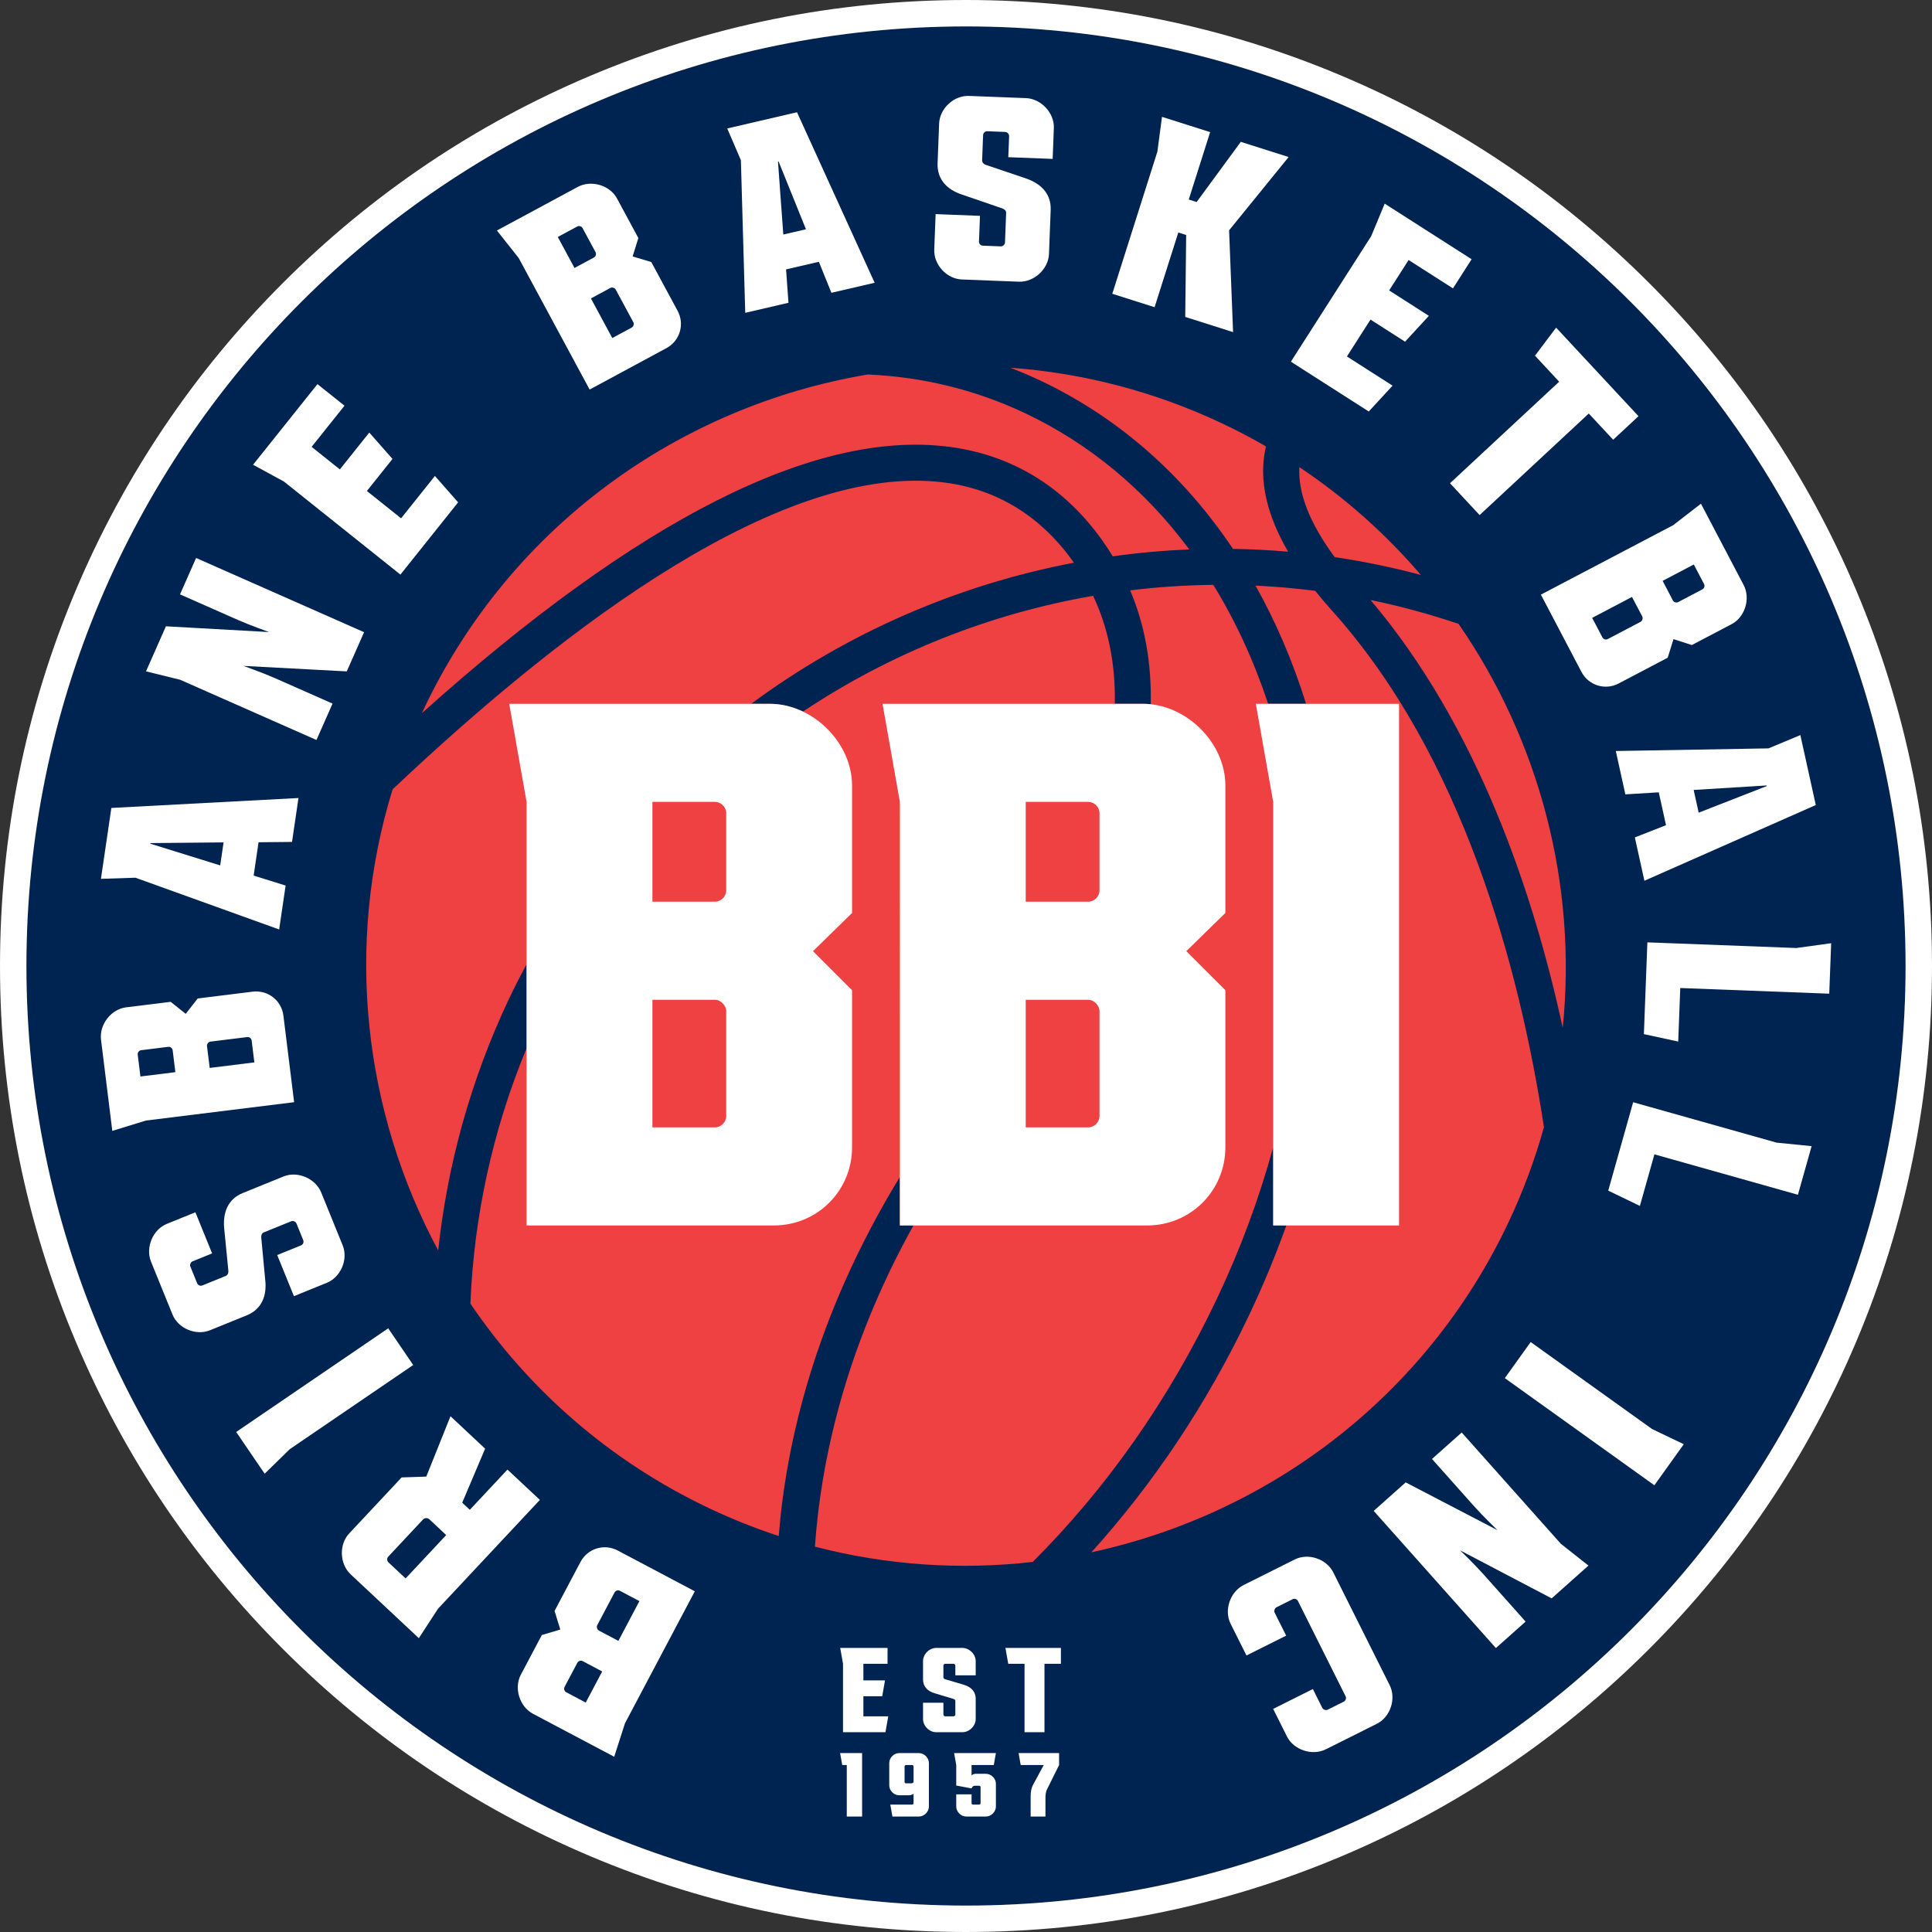
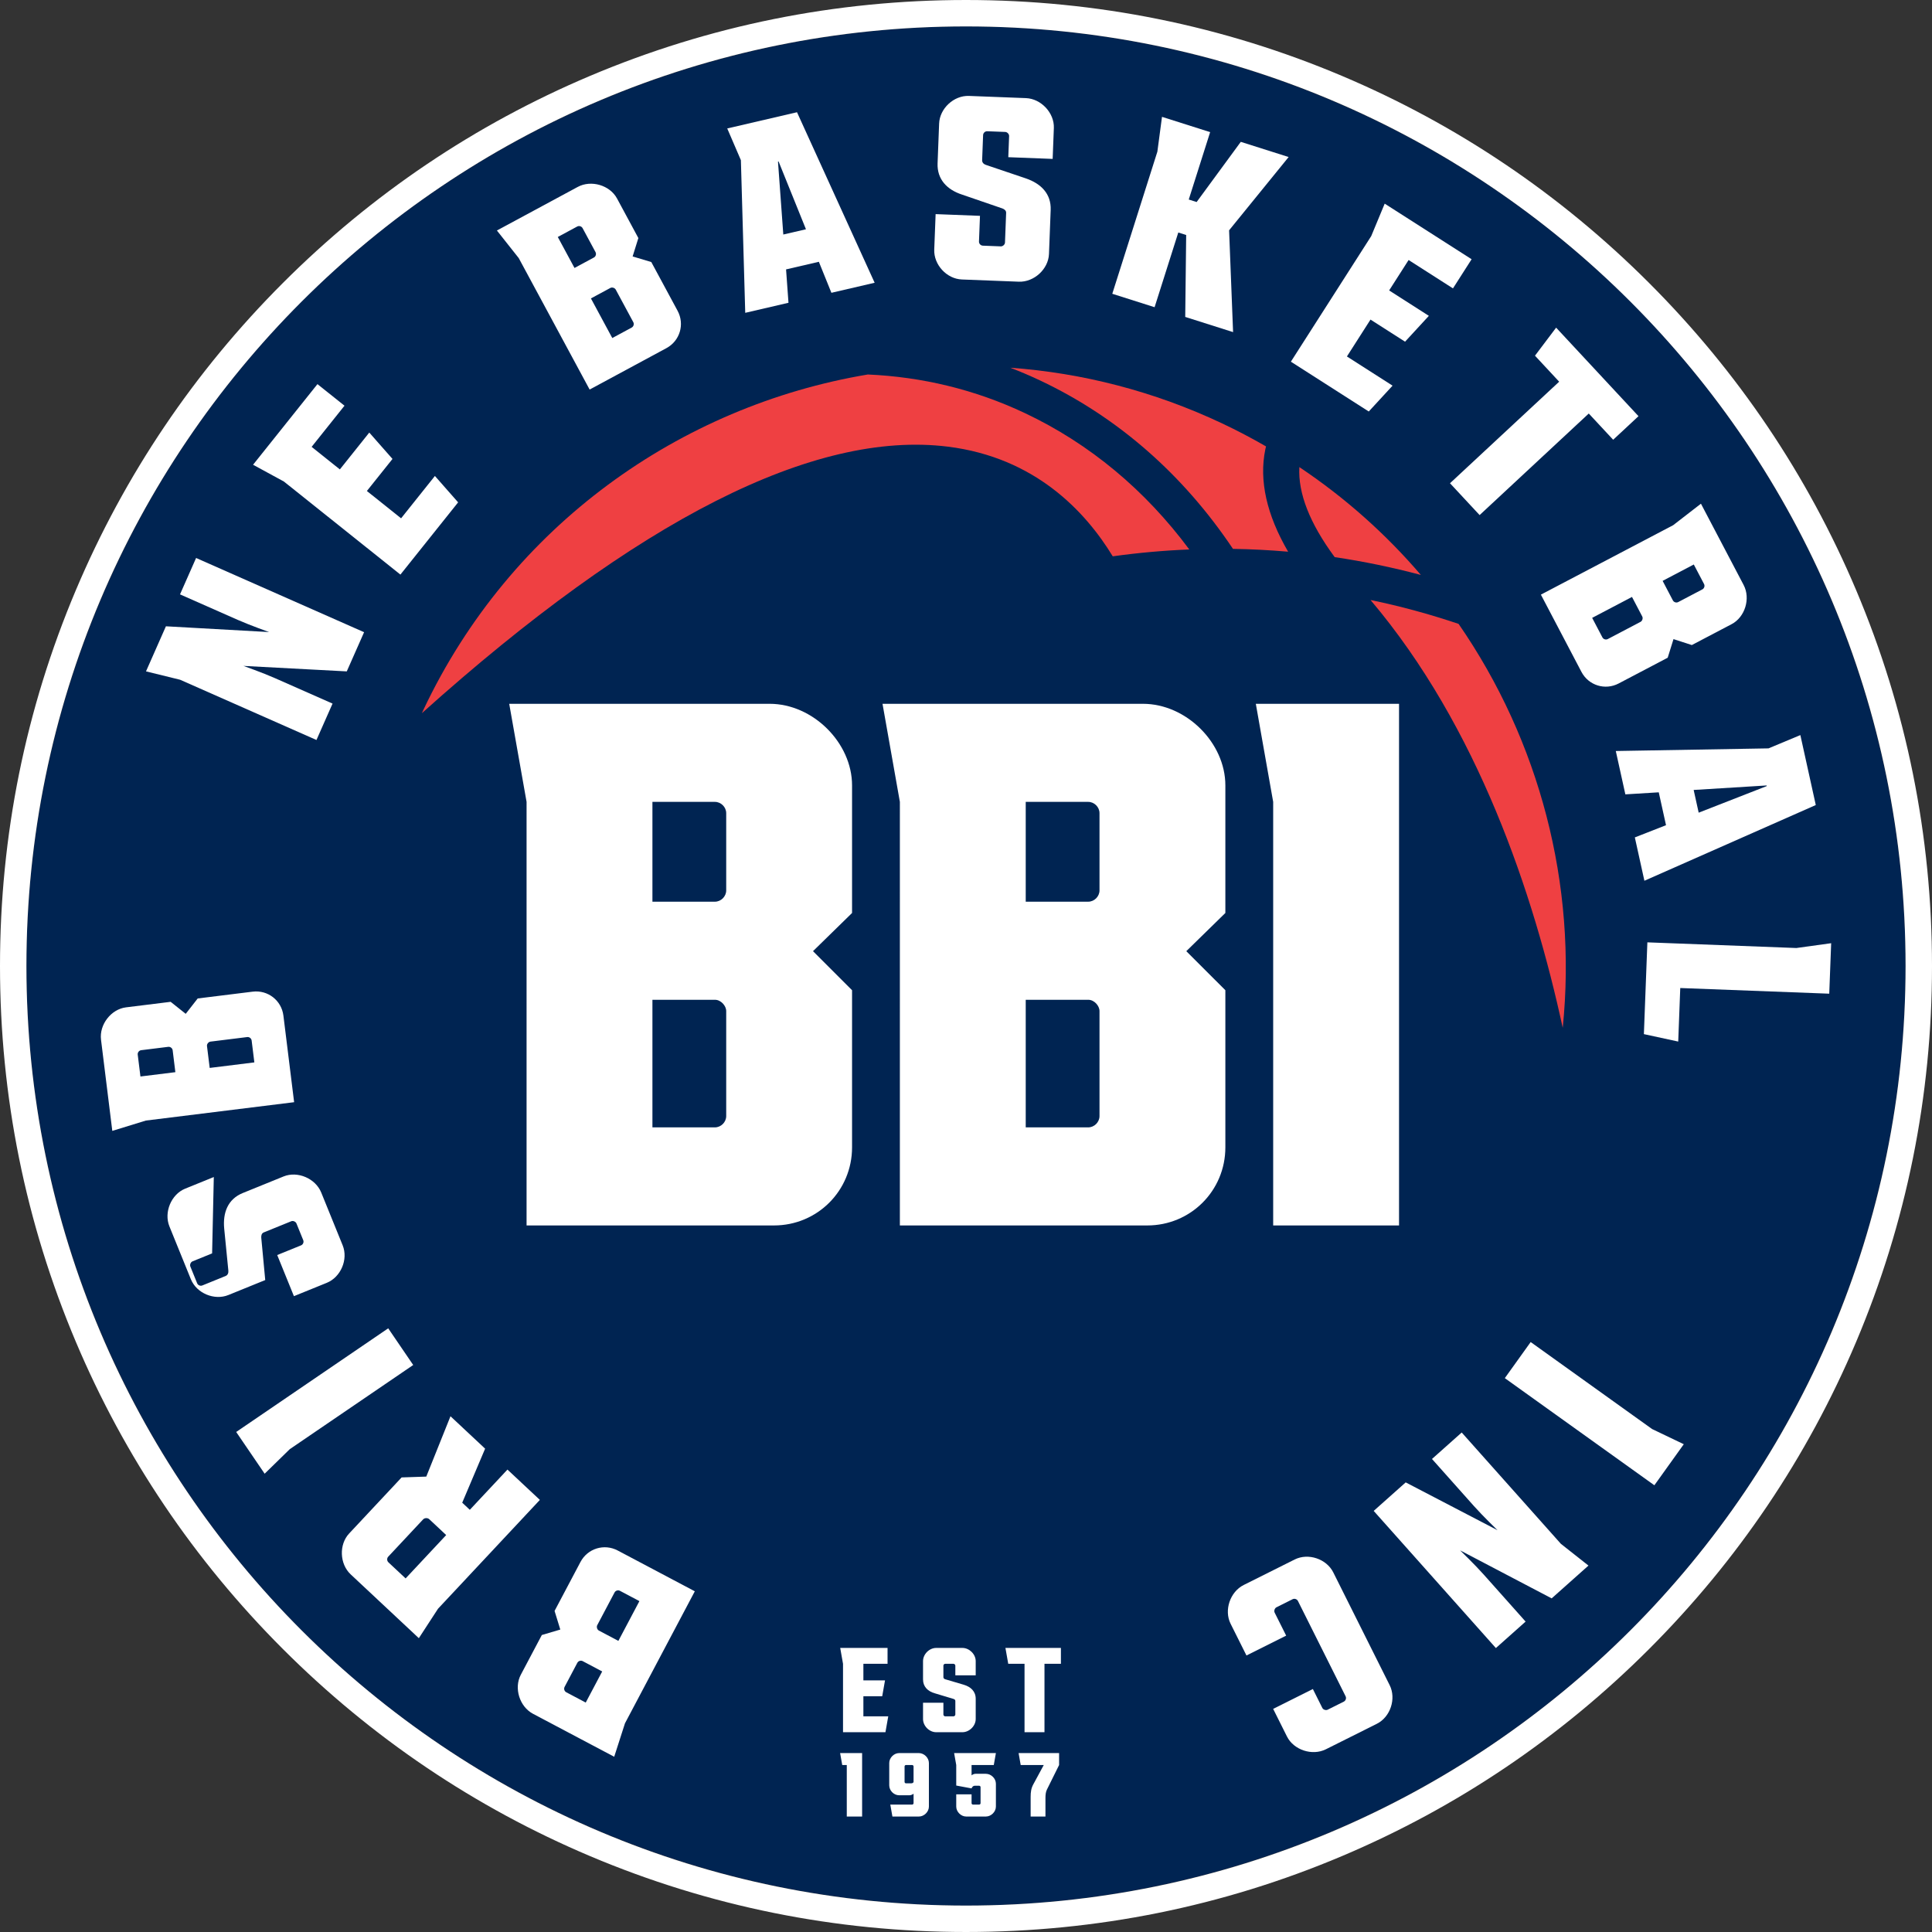
<svg xmlns="http://www.w3.org/2000/svg" version="1.1" id="Layer_1" x="0px" y="0px" viewBox="0 0 511.945 511.945" style="enable-background:new 0 0 511.945 511.945;" xml:space="preserve">
  <rect x="0" y="0" width="511.945" height="511.945" fill="#333333" stroke="none" />
  <style type="text/css">
	.st0{fill:#002452;}
	.st1{fill:#FFFFFF;}
	.st2{fill:#EF4042;}
</style>
  <g>
    <circle class="st0" cx="255.972" cy="255.972" r="248.972" />
    <path class="st1" d="M255.972,7c137.504,0,248.972,111.469,248.972,248.972S393.476,504.945,255.972,504.945   S7,393.476,7,255.972S118.469,7,255.972,7 M255.972,0c-34.553,0-68.076,6.769-99.638,20.119   c-30.482,12.893-57.856,31.348-81.362,54.854s-41.961,50.88-54.854,81.362C6.769,187.896,0,221.419,0,255.972   s6.769,68.076,20.119,99.638c12.893,30.482,31.348,57.856,54.854,81.362s50.88,41.961,81.362,54.854   c31.562,13.35,65.085,20.119,99.638,20.119s68.076-6.769,99.638-20.119c30.482-12.893,57.856-31.348,81.362-54.854   s41.961-50.88,54.854-81.362c13.35-31.562,20.119-65.085,20.119-99.638s-6.769-68.076-20.119-99.638   c-12.893-30.482-31.348-57.856-54.854-81.362s-50.88-41.961-81.362-54.854C324.048,6.769,290.525,0,255.972,0   L255.972,0z" />
  </g>
  <g>
    <path class="st1" d="M143.576,433.249l4.893-1.446l-1.518-4.934l6.866-12.976c1.896-3.584,6.281-4.933,9.864-3.037   l20.432,10.809l-18.508,34.985l-2.851,8.859l-21.508-11.378c-3.585-1.898-5.105-6.829-3.246-10.341L143.576,433.249z    M149.609,446.993c-0.267,0.502-0.063,1.16,0.44,1.425l5.16,2.731l4.363-8.243l-5.162-2.731   c-0.502-0.266-1.16-0.063-1.426,0.438L149.609,446.993z M158.257,430.647c-0.229,0.432-0.064,1.16,0.438,1.426   l5.163,2.731l5.574-10.537l-5.161-2.732c-0.502-0.266-1.16-0.063-1.426,0.44L158.257,430.647z" />
    <path class="st1" d="M128.548,383.87l-6.067,14.318l2.012,1.884l9.976-10.66l8.587,8.037l-26.99,28.838   l-5.08,7.801L92.927,417.184c-2.961-2.771-3.131-7.931-0.415-10.831l13.911-14.863l6.534-0.217l6.413-15.993   L128.548,383.87z M118.232,406.763l-4.5-4.212c-0.414-0.387-1.217-0.363-1.605,0.052l-9.256,9.89   c-0.387,0.415-0.364,1.103,0.049,1.491l4.561,4.268L118.232,406.763z" />
    <path class="st1" d="M70.126,390.508l-7.539-11.061l40.282-27.466l6.626,9.72l-32.709,22.301L70.126,390.508z" />
-     <path class="st1" d="M56.204,332.126l-5.186,2.107c-0.526,0.214-0.763,0.922-0.579,1.374l1.801,4.435   c0.214,0.526,0.848,0.794,1.375,0.579l6.162-2.503c0.602-0.244,0.794-0.848,0.732-1.434l-1.098-11.114   c-0.4-4.215,0.938-7.824,4.921-9.44l10.824-4.397c3.683-1.495,8.439,0.512,9.965,4.269l5.678,13.981   c1.527,3.759-0.513,8.44-4.195,9.937l-8.719,3.541l-4.427-10.899l6.314-2.565   c0.526-0.214,0.794-0.848,0.581-1.374l-1.801-4.435c-0.184-0.45-0.85-0.793-1.375-0.579l-7.291,2.961   c-0.6,0.243-0.689,0.893-0.655,1.403l1.053,11.218c0.475,4.186-0.968,7.75-4.876,9.337l-9.771,3.968   c-3.684,1.495-8.409-0.436-9.937-4.195l-5.678-13.981c-1.524-3.759,0.482-8.514,4.166-10.01l7.591-3.083   L56.204,332.126z" />
+     <path class="st1" d="M56.204,332.126l-5.186,2.107c-0.526,0.214-0.763,0.922-0.579,1.374l1.801,4.435   c0.214,0.526,0.848,0.794,1.375,0.579l6.162-2.503c0.602-0.244,0.794-0.848,0.732-1.434l-1.098-11.114   c-0.4-4.215,0.938-7.824,4.921-9.44l10.824-4.397c3.683-1.495,8.439,0.512,9.965,4.269l5.678,13.981   c1.527,3.759-0.513,8.44-4.195,9.937l-8.719,3.541l-4.427-10.899l6.314-2.565   c0.526-0.214,0.794-0.848,0.581-1.374l-1.801-4.435c-0.184-0.45-0.85-0.793-1.375-0.579l-7.291,2.961   c-0.6,0.243-0.689,0.893-0.655,1.403l1.053,11.218l-9.771,3.968   c-3.684,1.495-8.409-0.436-9.937-4.195l-5.678-13.981c-1.524-3.759,0.482-8.514,4.166-10.01l7.591-3.083   L56.204,332.126z" />
    <path class="st1" d="M45.221,265.465l3.992,3.181l3.174-4.071l14.569-1.804c4.025-0.496,7.643,2.324,8.142,6.348   l2.84,22.942l-39.281,4.864l-8.899,2.737l-2.989-24.15c-0.498-4.023,2.675-8.094,6.62-8.584L45.221,265.465z    M37.411,278.281c-0.563,0.071-0.987,0.612-0.917,1.177l0.718,5.793l9.256-1.145l-0.716-5.797   c-0.069-0.562-0.613-0.985-1.176-0.916L37.411,278.281z M55.763,276.01c-0.482,0.058-0.986,0.612-0.915,1.174   l0.718,5.797l11.833-1.466l-0.718-5.795c-0.071-0.562-0.613-0.987-1.176-0.917L55.763,276.01z" />
-     <path class="st1" d="M68.513,223.186l-1.298,8.83l8.469,2.639l-1.712,11.638L35.893,232.579l-9.146,0.298l2.76-18.784   l49.585-2.634l-1.71,11.638L68.513,223.186z M59.244,223.22l-19.379,0.184l-0.024,0.163l18.506,5.75   L59.244,223.22z" />
    <path class="st1" d="M47.727,180.121l-9.038-2.219l5.277-11.944l27.345,1.529c0,0-5.061-1.793-8.326-3.236   l-15.283-6.752l4.261-9.643l44.516,19.666l-4.59,10.385l-27.377-1.454c0,0,5.059,1.793,8.324,3.235l15.284,6.752   l-4.262,9.645L47.727,180.121z" />
    <path class="st1" d="M82.576,118.41l7.48,5.975l7.797-9.763l6.15,6.989l-6.785,8.493l9.065,7.24l8.96-11.22   l6.151,6.991l-15.29,19.142l-30.87-24.655l-8.175-4.452l17.062-21.364l7.163,5.721L82.576,118.41z" />
    <path class="st1" d="M169.155,63.08l-1.52,4.875l4.946,1.48l6.971,12.924c1.925,3.57,0.609,7.965-2.961,9.892   l-20.349,10.975l-18.791-34.844l-5.779-7.301l21.421-11.55c3.569-1.925,8.515-0.446,10.402,3.054L169.155,63.08z    M154.374,60.452c-0.27-0.499-0.93-0.696-1.429-0.427l-5.142,2.772l4.429,8.209l5.142-2.769   c0.499-0.271,0.697-0.931,0.427-1.432L154.374,60.452z M163.154,76.731c-0.231-0.429-0.93-0.696-1.429-0.426   l-5.141,2.771l5.661,10.497l5.142-2.774c0.499-0.269,0.696-0.93,0.427-1.428L163.154,76.731z" />
    <path class="st1" d="M216.983,69.368l-8.691,2.019l0.641,8.844l-11.458,2.663l-1.153-40.453l-3.618-8.403l18.488-4.297   l20.573,45.185l-11.457,2.662L216.983,69.368z M213.565,60.752l-7.256-17.968l-0.156,0.038l1.408,19.323   L213.565,60.752z" />
    <path class="st1" d="M267.18,41.652l0.216-5.595c0.022-0.566-0.528-1.074-1.014-1.094l-4.782-0.184   c-0.567-0.023-1.073,0.444-1.095,1.013l-0.257,6.648c-0.025,0.648,0.445,1.073,1.006,1.257l10.579,3.576   c4.007,1.372,6.743,4.077,6.577,8.374l-0.45,11.673c-0.154,3.973-3.944,7.481-7.997,7.324l-15.078-0.586   c-4.055-0.157-7.479-3.94-7.327-7.914l0.365-9.405l11.755,0.456l-0.264,6.808   c-0.021,0.569,0.446,1.073,1.014,1.096l4.782,0.186c0.486,0.018,1.073-0.446,1.094-1.014l0.304-7.864   c0.025-0.648-0.53-0.994-1.01-1.176l-10.656-3.66c-4.009-1.292-6.662-4.074-6.499-8.288l0.407-10.54   c0.154-3.971,3.863-7.481,7.917-7.324l15.078,0.581c4.054,0.157,7.561,3.946,7.407,7.92l-0.317,8.188   L267.18,41.652z" />
    <path class="st1" d="M325.688,61.029l1.056,26.974l-12.68-4.023l0.251-21.708l-2.088-0.662l-6.281,19.795   l-11.211-3.559l11.947-37.656l1.226-9.227l12.758,4.048l-5.668,17.861l2.088,0.662l11.7-15.947l12.68,4.023   L325.688,61.029z" />
    <path class="st1" d="M373.256,68.898l-5.157,8.062l10.523,6.732l-6.306,6.848l-9.158-5.856l-6.248,9.771l12.094,7.737   l-6.306,6.848l-20.637-13.201l21.288-33.278l3.571-8.598l23.03,14.73l-4.94,7.724L373.256,68.898z" />
    <path class="st1" d="M434.172,110.281l-6.711,6.244l-6.465-6.949l-28.925,26.911l-7.848-8.435l28.927-26.91   l-6.41-6.891l5.606-7.43L434.172,110.281z" />
    <path class="st1" d="M448.304,170.927l-4.858-1.574l-1.535,4.93l-12.999,6.826c-3.591,1.884-7.973,0.518-9.858-3.072   l-10.746-20.469l35.05-18.401l7.362-5.697l11.313,21.545c1.886,3.591,0.35,8.52-3.169,10.368L448.304,170.927z    M434.721,164.774c0.431-0.226,0.708-0.92,0.443-1.423l-2.715-5.174l-10.557,5.545l2.715,5.17   c0.264,0.504,0.921,0.708,1.423,0.446L434.721,164.774z M451.096,156.176c0.503-0.264,0.707-0.922,0.443-1.425   l-2.716-5.171l-8.258,4.337l2.715,5.173c0.264,0.501,0.921,0.707,1.425,0.443L451.096,156.176z" />
    <path class="st1" d="M441.463,218.664l-1.921-8.713l-8.852,0.539l-2.533-11.486l40.463-0.698l8.443-3.522   l4.088,18.536l-45.414,20.064l-2.533-11.487L441.463,218.664z M450.119,215.345l18.047-7.052l-0.035-0.16   l-19.34,1.191L450.119,215.345z" />
    <path class="st1" d="M476.005,251.207l9.221-1.274l-0.508,13.376l-39.48-1.501l-0.539,14.187l-9.099-1.972   l0.924-24.319L476.005,251.207z" />
-     <path class="st1" d="M470.783,302.782l9.264,0.924l-3.63,12.886l-38.028-10.711l-3.848,13.666l-8.386-4.048l6.599-23.426   L470.783,302.782z" />
    <path class="st1" d="M446.172,382.692l-7.794,10.879l-39.628-28.39l6.851-9.562l32.176,23.053L446.172,382.692z" />
    <path class="st1" d="M413.605,409.085l7.308,5.767l-9.751,8.687l-24.26-12.721c0,0,3.864,3.731,6.238,6.394   l11.117,12.48l-7.874,7.014l-32.379-36.344l8.482-7.556l24.32,12.667c0,0-3.864-3.73-6.238-6.393l-11.117-12.478   l7.874-7.015L413.605,409.085z" />
    <path class="st1" d="M330.292,438.674l-4.209-8.418c-1.778-3.554-0.146-8.452,3.482-10.265l13.497-6.749   c3.627-1.815,8.452-0.146,10.231,3.409l14.949,29.896c1.777,3.554,0.219,8.417-3.41,10.232l-13.495,6.749   c-3.627,1.813-8.527,0.181-10.305-3.373l-3.665-7.329l10.522-5.263l2.503,5.008   c0.254,0.507,0.98,0.688,1.414,0.47l4.283-2.141c0.507-0.254,0.725-0.907,0.472-1.415l-12.627-25.248   c-0.255-0.51-0.907-0.725-1.417-0.473l-4.281,2.141c-0.435,0.218-0.725,0.908-0.473,1.417l3.05,6.093   L330.292,438.674z" />
  </g>
  <g>
    <g>
      <path class="st2" d="M326.715,145.441c4.863,0.074,9.737,0.327,14.612,0.747c-5.688-9.784-7.734-18.859-6.043-27.098    c0.056-0.272,0.128-0.533,0.192-0.8c-3.744-2.16-7.6-4.19-11.575-6.069    c-18.187-8.594-37.214-13.407-56.187-14.779c2.678,1.032,5.329,2.163,7.947,3.4    C296.286,110.588,313.575,125.831,326.715,145.441z" />
    </g>
    <g>
      <path class="st2" d="M376.5,152.345c-9.233-10.784-20.008-20.43-32.191-28.568    c-0.39,6.89,2.74,14.878,9.357,23.853C361.304,148.756,368.925,150.339,376.5,152.345z" />
    </g>
    <g>
      <path class="st2" d="M386.501,165.32c-7.718-2.596-15.506-4.724-23.335-6.329    c28.44,33.566,43.244,77.885,50.929,113.37C417.973,234.379,407.927,196.316,386.501,165.32z" />
    </g>
    <g>
      <path class="st2" d="M251.18,118.358c23.008,2.864,36.362,17.049,43.678,29.056c6.711-0.933,13.48-1.542,20.282-1.817    c-11.671-15.714-26.375-28.01-43.556-36.129c-13.296-6.283-27.321-9.602-41.629-10.235    c-49.67,8.336-94.665,39.992-117.735,88.812c-0.146,0.309-0.281,0.621-0.425,0.93    C168.949,137.694,215.724,113.94,251.18,118.358z" />
    </g>
    <g>
-       <path class="st2" d="M348.509,156.557c-5.272-0.672-10.547-1.133-15.816-1.377    c5.391,9.593,9.87,20.075,13.391,31.314h-10.045c-3.806-11.439-8.669-22.005-14.543-31.522    c-7.384,0.076-14.734,0.573-22.02,1.461c3.853,9.13,5.673,19.156,5.453,30.174    c-0.688-0.074-1.382-0.114-2.08-0.114h-7.438c0.187-10.606-1.735-20.11-5.758-28.614    c-27.425,4.742-53.668,15.195-76.89,30.675c-2.743-1.309-5.745-2.061-8.832-2.061h-4.879    c25.375-18.768,54.685-31.522,85.513-37.386c-6.526-9.321-17.342-19.138-34.551-21.279    c-42.181-5.256-98.889,36.796-145.986,81.344c-12.8,41.522-7.609,85.5,12.086,122.18    c2.409-22.526,8.53-45.025,18.741-66.635c1.482-3.135,3.058-6.194,4.677-9.218v22.275    c-9.133,22.064-13.971,44.944-14.888,67.666c15.408,22.723,36.866,41.744,63.4,54.282    c6.019,2.845,12.132,5.27,18.303,7.3c1.937-24.42,9.516-58.146,32.103-95.155v12.854h3.596    c-18.488,33.219-24.597,63.405-26.109,85.117c19.144,4.979,38.691,6.218,57.706,4.05    c19.17-19.106,36.049-42.724,48.942-70.01c6.169-13.055,11.105-26.419,14.783-39.886v20.73h3.484    c-2.798,7.827-6.004,15.587-9.621,23.242c-11.359,24.037-25.73,45.324-42.033,63.368    c46.784-10.075,88.578-40.985,110.526-87.431c3.905-8.263,7.02-16.701,9.398-25.227    c-6.538-42.579-21.591-98.402-56.224-136.936C351.327,159.991,349.876,158.267,348.509,156.557z" />
-     </g>
+       </g>
  </g>
  <g>
    <g>
      <path class="st1" d="M228.782,440.879v4.392h5.732l-0.744,4.207h-4.988v5.323h6.589l-0.744,4.207h-11.242v-18.129    l-0.745-4.205h12.544v4.205H228.782z" />
    </g>
    <g>
      <path class="st1" d="M253.147,443.931v-2.568c0-0.26-0.261-0.484-0.484-0.484h-2.196    c-0.261,0-0.484,0.224-0.484,0.484v3.052c0,0.298,0.224,0.483,0.484,0.558l4.914,1.452    c1.861,0.558,3.164,1.75,3.164,3.722v5.36c0,1.825-1.675,3.499-3.536,3.499h-6.924    c-1.862,0-3.499-1.675-3.499-3.499v-4.318h5.397v3.127c0,0.26,0.224,0.483,0.484,0.483h2.196    c0.223,0,0.484-0.223,0.484-0.483v-3.612c0-0.298-0.261-0.446-0.484-0.52l-4.951-1.49    c-1.861-0.52-3.127-1.75-3.127-3.685v-4.84c0-1.823,1.638-3.498,3.499-3.498h6.924    c1.861,0,3.536,1.675,3.536,3.498v3.76H253.147z" />
    </g>
    <g>
      <path class="st1" d="M281.123,436.673v4.205h-4.355v18.129h-5.286v-18.129h-4.318l-0.744-4.205H281.123z" />
    </g>
    <g>
      <path class="st1" d="M228.445,464.532v16.817h-4.064v-13.65h-1.205l-0.561-3.167H228.445z" />
    </g>
    <g>
      <path class="st1" d="M246.143,478.714c0,1.373-1.261,2.635-2.663,2.635h-7.007l-0.561-3.167h5.802    c0.168,0,0.364-0.168,0.364-0.364v-2.522c0,0-0.449,0.42-1.149,0.42h-2.663c-1.401,0-2.635-1.233-2.635-2.635    v-5.914c0-1.373,1.233-2.635,2.635-2.635h5.213c1.401,0,2.663,1.261,2.663,2.635V478.714z M241.714,467.699h-1.654    c-0.196,0-0.364,0.168-0.364,0.364v4.12c0,0.196,0.168,0.364,0.364,0.364h1.429    c0.364,0,0.589-0.28,0.589-0.336v-4.148C242.079,467.867,241.882,467.699,241.714,467.699z" />
    </g>
    <g>
      <path class="st1" d="M263.896,472.66v6.054c0,1.373-1.261,2.635-2.663,2.635h-5.213c-1.373,0-2.635-1.261-2.635-2.635    v-3.251h4.064v2.354c0,0.196,0.168,0.364,0.364,0.364h1.654c0.196,0,0.364-0.168,0.364-0.364v-4.26    c0-0.196-0.168-0.364-0.364-0.364h-1.177c-0.617,0-0.841,0.701-0.841,0.701l-4.064-0.757v-5.437l-0.561-3.167    h11.071l-0.561,3.167h-5.886v2.747c0,0,0.42-0.42,1.065-0.42h2.719    C262.635,470.025,263.896,471.259,263.896,472.66z" />
    </g>
    <g>
      <path class="st1" d="M280.641,464.532v3.167l-3.223,6.502c-0.308,0.589-0.392,1.429-0.392,2.186v4.961h-3.924    v-5.213c0-1.289,0.14-2.27,0.701-3.307l2.775-5.129h-6.11l-0.56-3.167H280.641z" />
    </g>
  </g>
  <path class="st1" d="M225.78,241.923l-10.349,10.12l10.349,10.349v41.63c0,11.499-9.199,20.7-20.699,20.7h-65.549  V212.484l-4.6-25.99h68.999c11.5,0,21.849,10.35,21.849,21.62V241.923z M192.431,215.474  c0-1.61-1.38-2.99-2.99-2.99h-16.56v26.449h16.56c1.61,0,2.99-1.379,2.99-2.99V215.474z M192.431,267.913  c0-1.38-1.38-2.99-2.99-2.99h-16.56v33.81h16.56c1.61,0,2.99-1.38,2.99-2.99V267.913z M324.699,241.923  l-10.35,10.12l10.35,10.349v41.63c0,11.499-9.2,20.7-20.7,20.7h-65.549V212.484l-4.6-25.99h68.999  c11.499,0,21.85,10.35,21.85,21.62V241.923z M291.349,215.474c0-1.61-1.379-2.99-2.99-2.99h-16.559v26.449h16.559  c1.611,0,2.99-1.379,2.99-2.99V215.474z M291.349,267.913c0-1.38-1.379-2.99-2.99-2.99h-16.559v33.81h16.559  c1.611,0,2.99-1.38,2.99-2.99V267.913z M332.769,186.494h37.95v138.228h-33.35V212.484L332.769,186.494z" />
  <g>
</g>
  <g>
</g>
  <g>
</g>
  <g>
</g>
  <g>
</g>
  <g>
</g>
</svg>